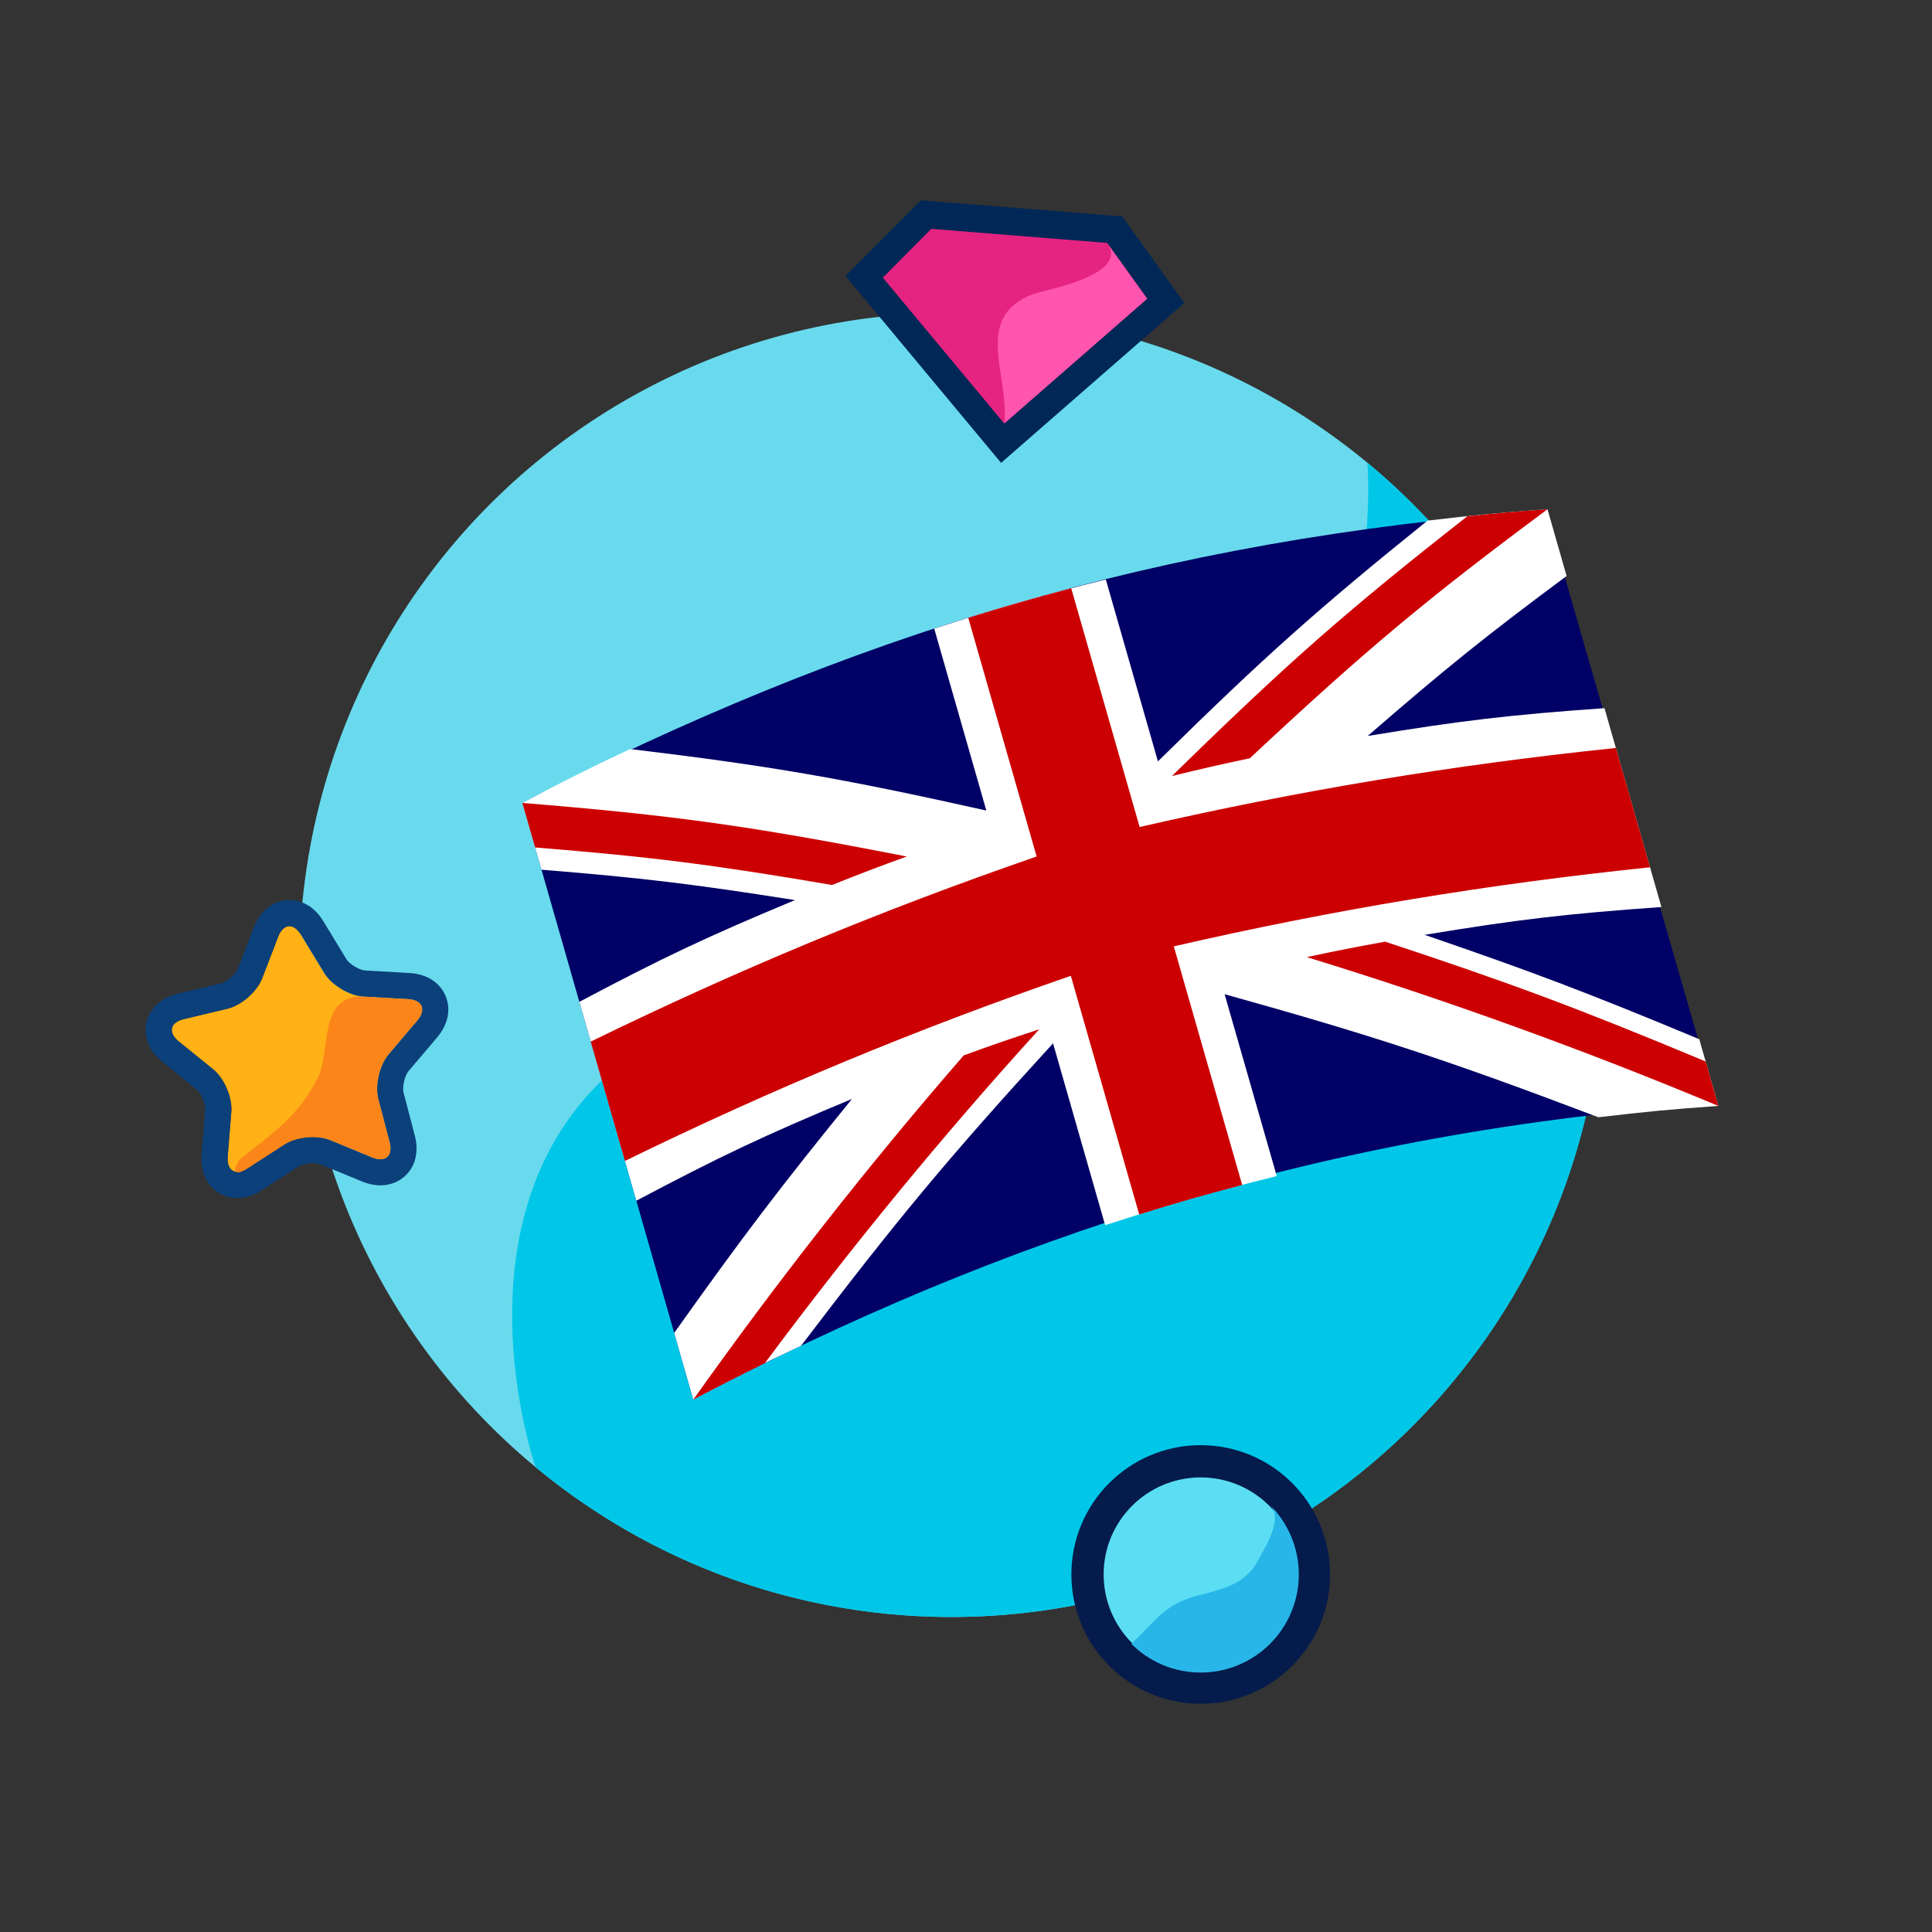
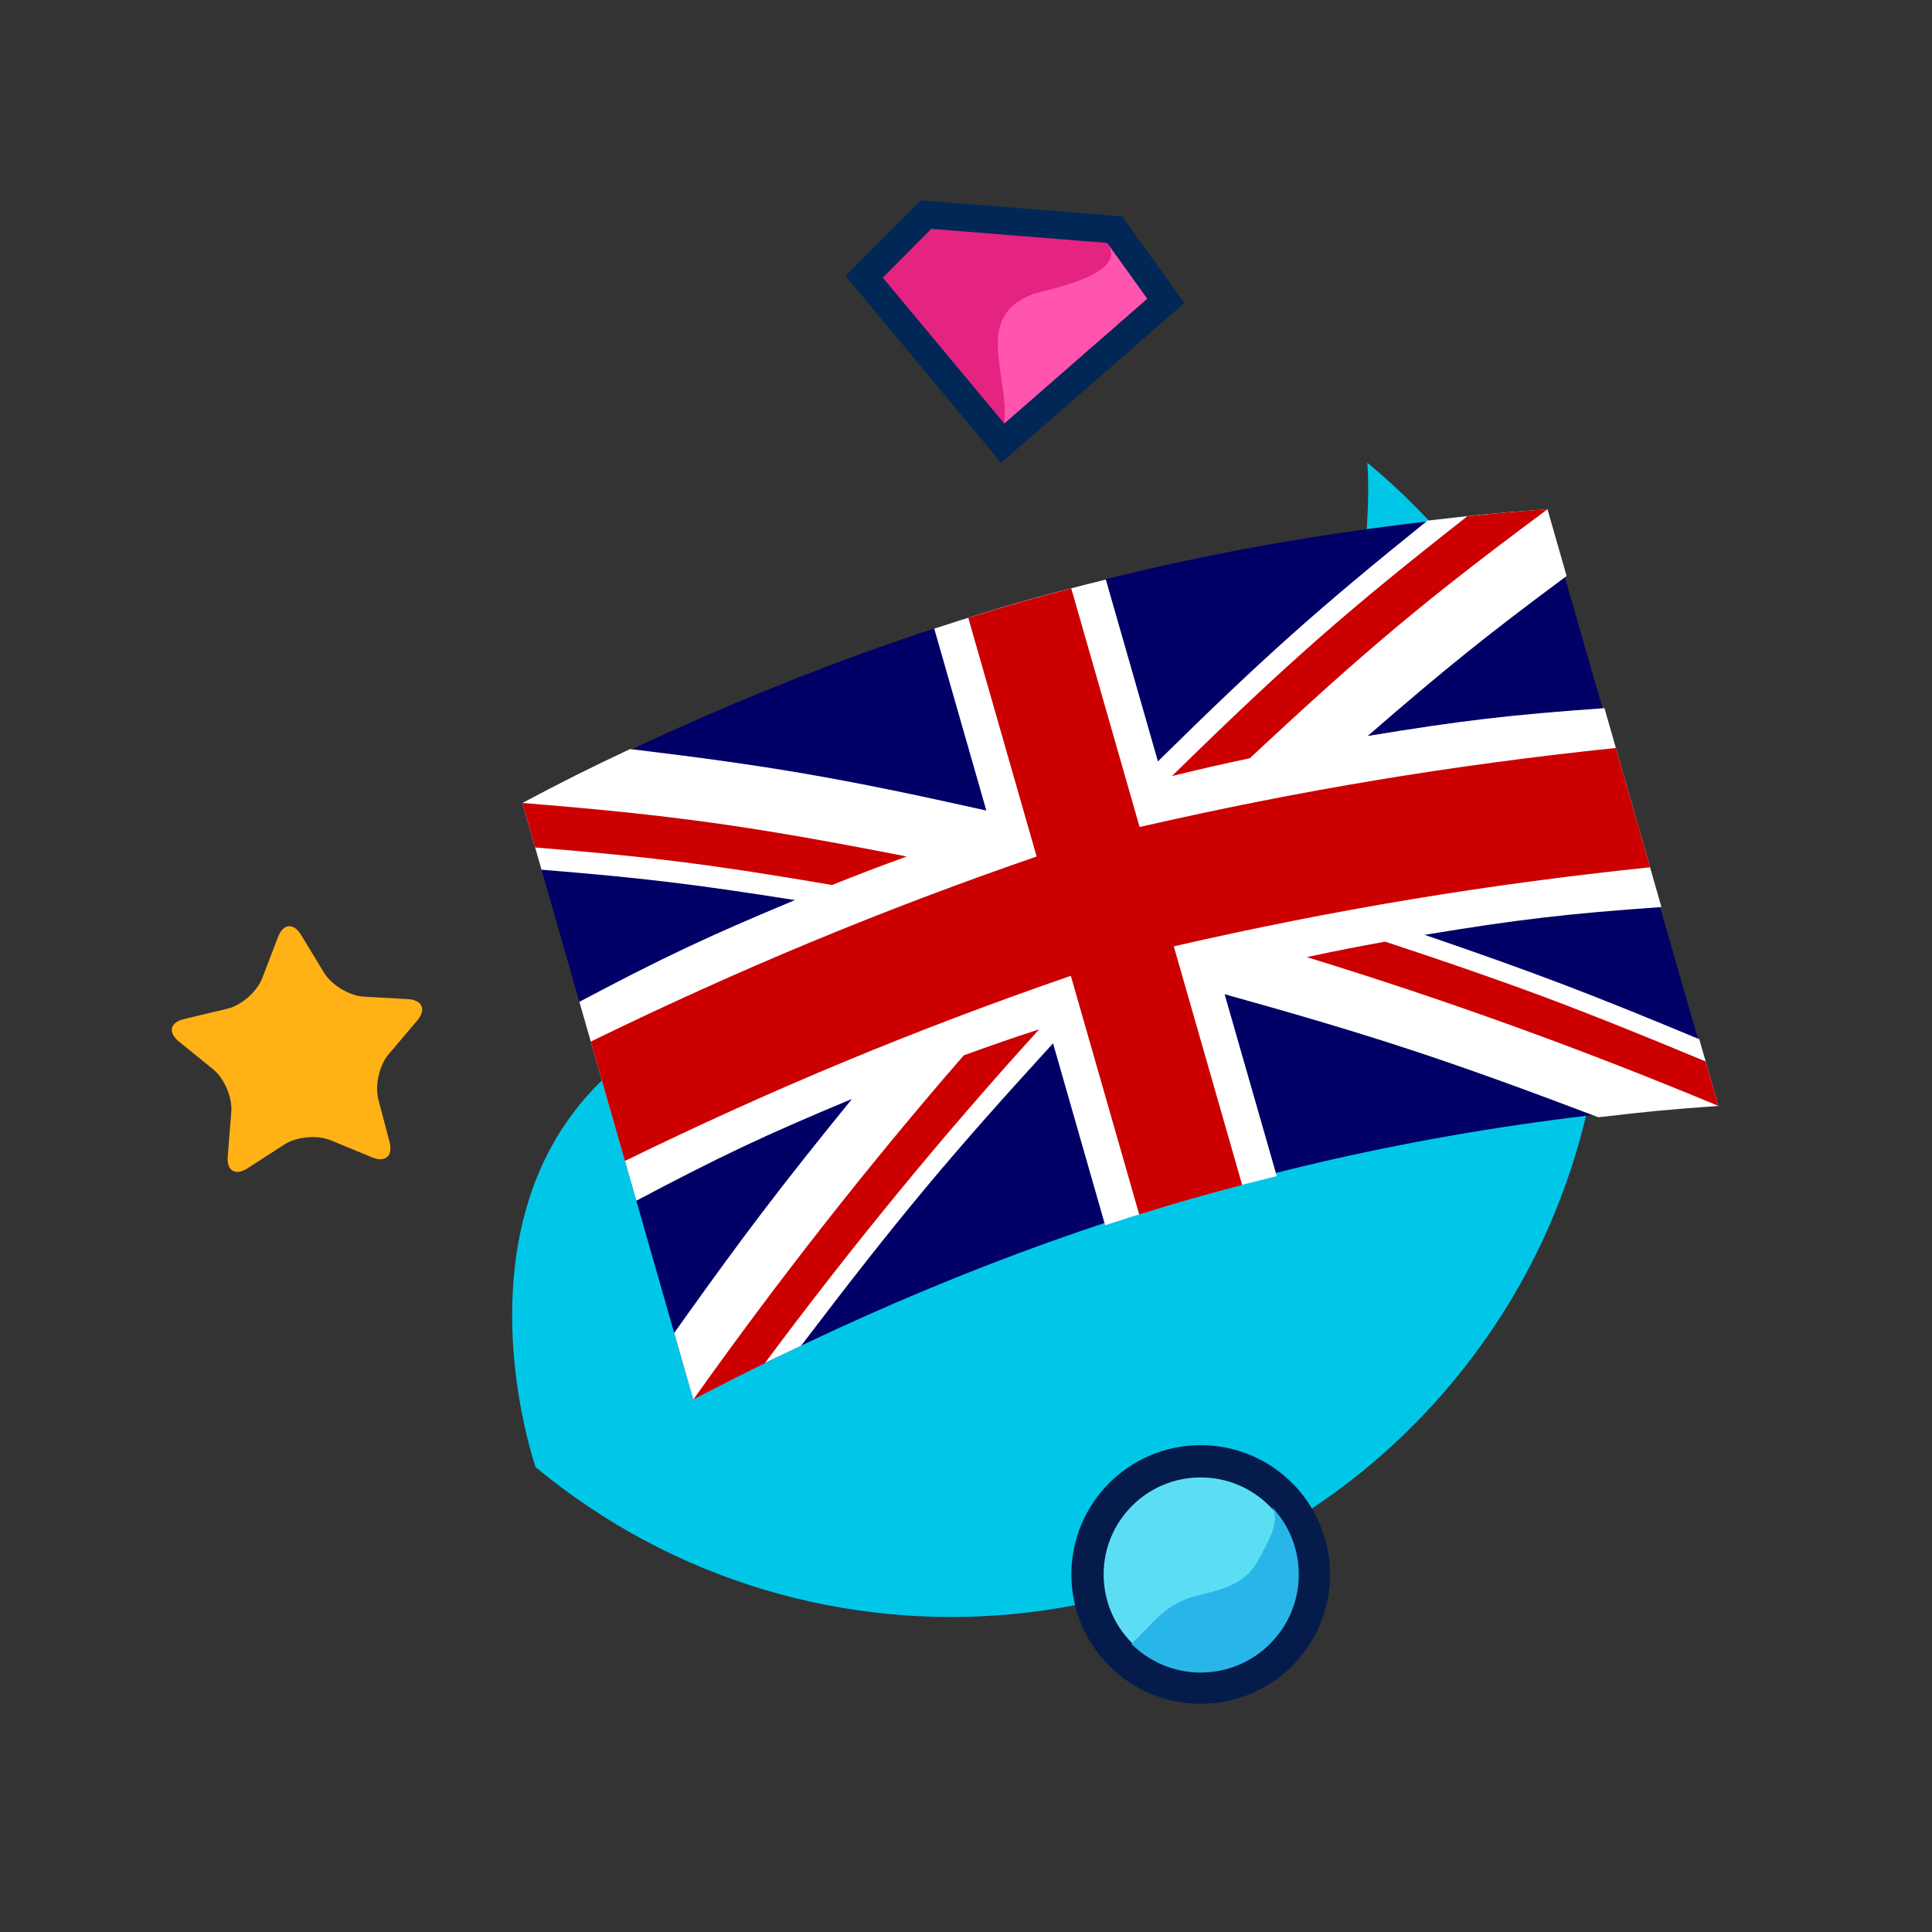
<svg xmlns="http://www.w3.org/2000/svg" xml:space="preserve" viewBox="-64.5 727.5 130 130" height="130px" width="130px" y="0px" x="0px" id="Finnish_Casinos" version="1.1">
  <rect x="-64.5" y="727.5" width="130" height="130" fill="#333333" stroke="none" />
  <g id="Back_10_">
-     <circle r="43.876" cy="792.427" cx="-0.479" fill="#69DAED" />
    <path d="M-28.461,826.222c18.667,15.453,46.324,12.853,61.779-5.813c15.453-18.662,12.852-46.324-5.814-61.776   c0,0,2.906,32.134-31.923,34.411C-39.246,795.317-28.461,826.222-28.461,826.222z" fill="#00C7E8" />
  </g>
  <g id="UK">
    <g id="UK_1_">
      <path d="M-29.35,781.528c21.934-11.257,42.806-17.753,68.85-19.694    c3.833,13.383,7.667,26.534,11.5,39.917c-26.481,1.855-48.167,9.083-68.85,19.925C-21.683,808.293-25.517,794.911-29.35,781.528z" fill="#000066" id="Back_1_" />
      <g id="RED_1_">
        <path d="M39.627,761.768c-3.242,0.23-4.857,0.384-8.074,0.764c-7.369,5.933-11.01,9.177-18.138,16.199     c-1.403-4.896-2.104-7.344-3.507-12.24c-4.664,1.162-6.975,1.823-11.546,3.307c1.402,4.896,2.104,7.345,3.506,12.241     c-9.764-2.183-14.573-3.009-23.966-4.138c-2.93,1.381-4.381,2.108-7.253,3.629c0.515,1.796,0.772,2.695,1.287,4.491     c6.709,0.544,10.125,0.95,17.054,2.044c-5.91,2.463-8.815,3.833-14.506,6.845c1.534,5.353,2.3,8.03,3.833,13.384     c5.692-3.012,8.599-4.386,14.51-6.849c-4.891,6.021-7.289,9.174-11.962,15.744c0.514,1.795,0.771,2.692,1.285,4.487     c2.873-1.521,4.325-2.244,7.256-3.626c6.588-8.663,9.992-12.738,16.951-20.347c1.402,4.896,2.104,7.345,3.506,12.24     c4.571-1.483,6.883-2.145,11.547-3.307c-1.402-4.896-2.106-7.343-3.508-12.238c9.933,2.77,14.979,4.42,25.152,8.281     c3.216-0.38,4.832-0.533,8.073-0.763c-0.514-1.796-0.771-2.693-1.286-4.489c-7.442-3.103-11.143-4.507-18.48-7.024     c6.318-1.04,9.51-1.414,15.933-1.87c-1.533-5.353-2.3-8.03-3.833-13.383c-6.423,0.457-9.614,0.833-15.932,1.873     c5.299-4.598,7.98-6.75,13.385-10.765C40.399,764.463,40.142,763.563,39.627,761.768z" fill="#FFFFFF" />
        <path d="M19.597,778.522c-2.104,0.447-3.152,0.685-5.239,1.197c7.802-7.644,11.796-11.146,19.88-17.483     c2.15-0.22,3.229-0.315,5.39-0.469C31.496,767.809,27.471,771.167,19.597,778.522z M-3.487,785.133     c-10.574-2.07-15.766-2.786-25.863-3.604c0.343,1.198,0.516,1.797,0.859,2.995c7.839,0.635,11.843,1.138,19.977,2.524     C-6.514,786.251-5.508,785.867-3.487,785.133z M7.581,767.087c-2.788,0.736-4.174,1.133-6.929,1.984     c1.84,6.425,2.761,9.638,4.601,16.062c-10.438,3.604-20.079,7.609-30.002,12.454c0.92,3.212,1.38,4.818,2.3,8.03     c9.924-4.847,19.563-8.853,30.003-12.456c1.84,6.423,2.761,9.634,4.601,16.057c2.755-0.852,4.141-1.247,6.929-1.983     c-1.84-6.423-2.761-9.634-4.602-16.057c10.764-2.471,21.062-4.179,32.047-5.32c-0.92-3.212-1.381-4.818-2.301-8.029     c-10.984,1.142-21.282,2.851-32.046,5.319C10.341,776.724,9.421,773.512,7.581,767.087z M-17.85,821.676     c1.915-1.014,2.88-1.506,4.821-2.458c5.783-7.779,11.932-15.287,18.455-22.458c-2.042,0.671-3.059,1.02-5.08,1.754     C-6.094,805.93-12.161,813.669-17.85,821.676z M23.431,791.902c9.389,2.881,18.633,6.229,27.696,10.014     c-0.343-1.197-0.515-1.796-0.858-2.993c-8.694-3.624-13.015-5.234-21.562-8.061C26.588,791.245,25.535,791.454,23.431,791.902z" fill="#CC0000" />
      </g>
    </g>
  </g>
  <g id="Star_9_">
    <path d="M-47.843,806.112c-0.81,0.527-1.413,0.169-1.335-0.793l0.242-3.01c0.077-0.966-0.474-2.253-1.225-2.861   l-2.304-1.867c-0.75-0.606-0.597-1.289,0.344-1.511l2.919-0.695c0.94-0.222,1.995-1.144,2.342-2.047l1.071-2.787   c0.347-0.904,1.043-0.966,1.545-0.138l1.554,2.558c0.501,0.825,1.704,1.546,2.667,1.601l2.979,0.167   c0.965,0.058,1.243,0.704,0.618,1.442l-1.925,2.269c-0.627,0.739-0.937,2.107-0.689,3.043l0.754,2.862   c0.245,0.938-0.286,1.401-1.179,1.031l-2.792-1.152c-0.895-0.37-2.29-0.241-3.104,0.285L-47.843,806.112z" fill="#FFB115" />
-     <path d="M-45.367,789.933c0.351-0.244,0.78-0.093,1.123,0.471l1.554,2.558c0.501,0.825,1.704,1.546,2.667,1.601   l2.979,0.167c0.965,0.058,1.243,0.704,0.618,1.442l-1.925,2.269c-0.627,0.739-0.937,2.107-0.689,3.043l0.754,2.862   c0.132,0.503,0.04,0.868-0.21,1.043c-0.218,0.151-0.554,0.16-0.969-0.012l-2.792-1.152c-0.895-0.37-2.29-0.241-3.104,0.285   l-2.483,1.604c-0.81,0.527-1.413,0.169-1.335-0.793l0.242-3.01c0.077-0.966-0.474-2.253-1.225-2.861l-2.304-1.867   c-0.582-0.471-0.619-0.984-0.173-1.295c0.132-0.093,0.305-0.168,0.518-0.216l2.919-0.695c0.345-0.082,0.703-0.258,1.038-0.491   c0.582-0.405,1.084-0.984,1.305-1.556l1.071-2.787C-45.677,790.253-45.532,790.049-45.367,789.933 M-46.373,788.491   c-0.462,0.324-0.818,0.804-1.057,1.418l-1.071,2.786c-0.075,0.19-0.327,0.508-0.67,0.749c-0.188,0.13-0.35,0.199-0.437,0.22   l-2.92,0.693c-0.425,0.1-0.802,0.263-1.12,0.485c-0.641,0.449-1.027,1.133-1.053,1.877c-0.018,0.478,0.109,1.402,1.127,2.229   l2.302,1.865c0.302,0.244,0.61,0.968,0.581,1.354l-0.243,3.008c-0.092,1.149,0.344,2.104,1.188,2.609   c0.846,0.503,1.888,0.432,2.857-0.196l2.481-1.605c0.327-0.213,1.115-0.284,1.477-0.135l2.792,1.15   c0.959,0.398,1.923,0.335,2.646-0.17c0.885-0.62,1.224-1.714,0.902-2.93l-0.752-2.866c-0.102-0.382,0.075-1.157,0.329-1.455   l1.925-2.269c0.749-0.881,0.951-1.904,0.563-2.81c-0.388-0.906-1.27-1.461-2.423-1.526l-2.974-0.171   c-0.391-0.02-1.066-0.426-1.267-0.757l-1.554-2.56c-0.574-0.943-1.296-1.268-1.804-1.374   C-45.18,787.978-45.831,788.113-46.373,788.491L-46.373,788.491z" fill="#0B407A" />
-     <path d="M-40.023,794.562c-3.067-0.163-2.206,3.633-3.066,5.398c-1.263,2.595-3.04,3.771-5.327,5.6   c-0.496,0.83-0.237,1.08,0.573,0.553l2.483-1.604c0.814-0.526,2.209-0.655,3.104-0.285l2.792,1.152   c0.893,0.37,1.424-0.094,1.179-1.031l-0.754-2.862c-0.248-0.936,0.062-2.304,0.689-3.043l1.925-2.269   c0.625-0.738,0.348-1.385-0.618-1.442c0,0-2.775-0.155-2.967-0.166C-40.016,794.562-40.02,794.563-40.023,794.562z" fill="#FC851A" />
  </g>
  <g>
    <path d="M23.91,833.438   c0,4.211-3.413,7.621-7.619,7.621c-4.204,0-7.615-3.41-7.615-7.621c0-4.203,3.411-7.611,7.615-7.611   C20.497,825.827,23.91,829.235,23.91,833.438z" stroke-miterlimit="10" stroke-linecap="round" stroke-width="2.171" stroke="#051B4C" fill="#5BDEF4" />
    <path d="M20.961,828.773c0.916,0.92-0.329,2.806-0.791,3.69c-0.872,1.691-2.507,1.991-4.185,2.426   c-2.139,0.557-2.819,1.79-4.36,3.222c1.196,1.192,2.844,1.931,4.666,1.931c3.645,0,6.602-2.954,6.602-6.604   C22.893,831.618,22.153,829.97,20.961,828.773z" fill="#28B6E8" />
  </g>
  <g>
    <g>
      <polygon points="-6.352,746.126 -2.19,741.938 10.497,742.954 13.938,747.746 2.965,757.32" fill="#E52380" />
      <path d="M-1.835,742.899l11.828,0.946l2.697,3.756l-9.619,8.394l-8.168-9.813L-1.835,742.899 M-2.546,740.979    l-0.607,0.611l-3.262,3.282l-1.191,1.199l1.082,1.299l8.168,9.813l1.217,1.463l1.433-1.251l9.619-8.394l1.274-1.111l-0.986-1.373    l-2.697-3.756l-0.502-0.7l-0.858-0.068l-11.828-0.946L-2.546,740.979L-2.546,740.979z" fill="#002756" />
    </g>
    <path d="M9.993,743.846c1.577,2.195-4.274,3.163-5.022,3.456c-4.042,1.582-1.531,5.433-1.899,8.693   c0,0,9.619-8.392,9.619-8.396C12.69,747.6,9.995,743.848,9.993,743.846z" fill="#FF55AE" />
  </g>
</svg>